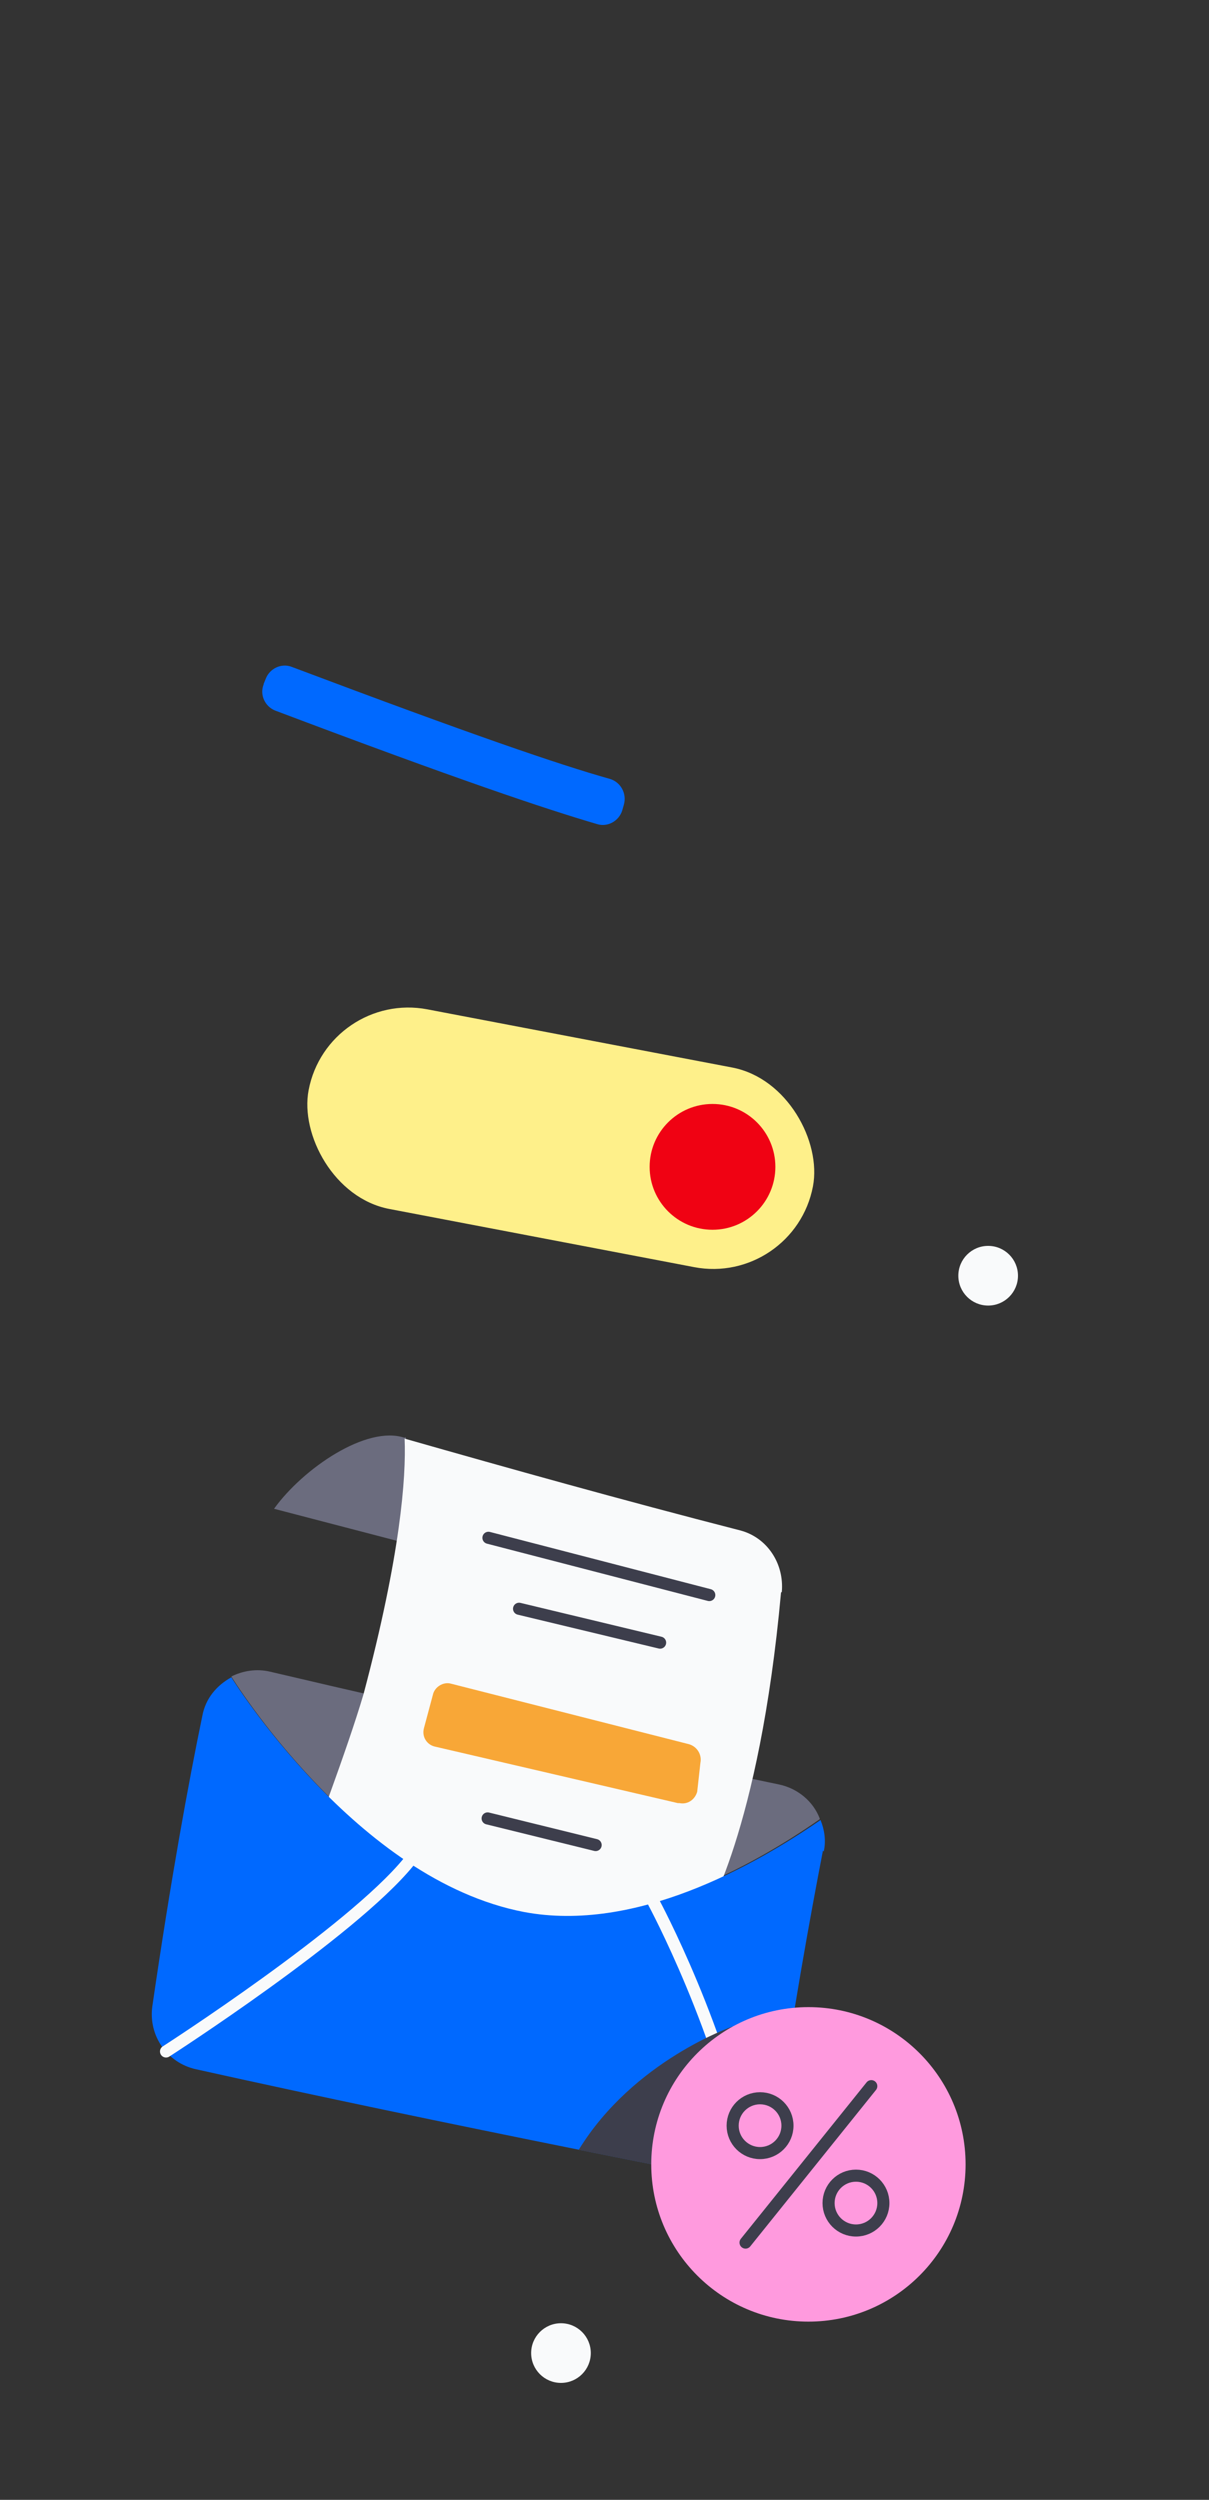
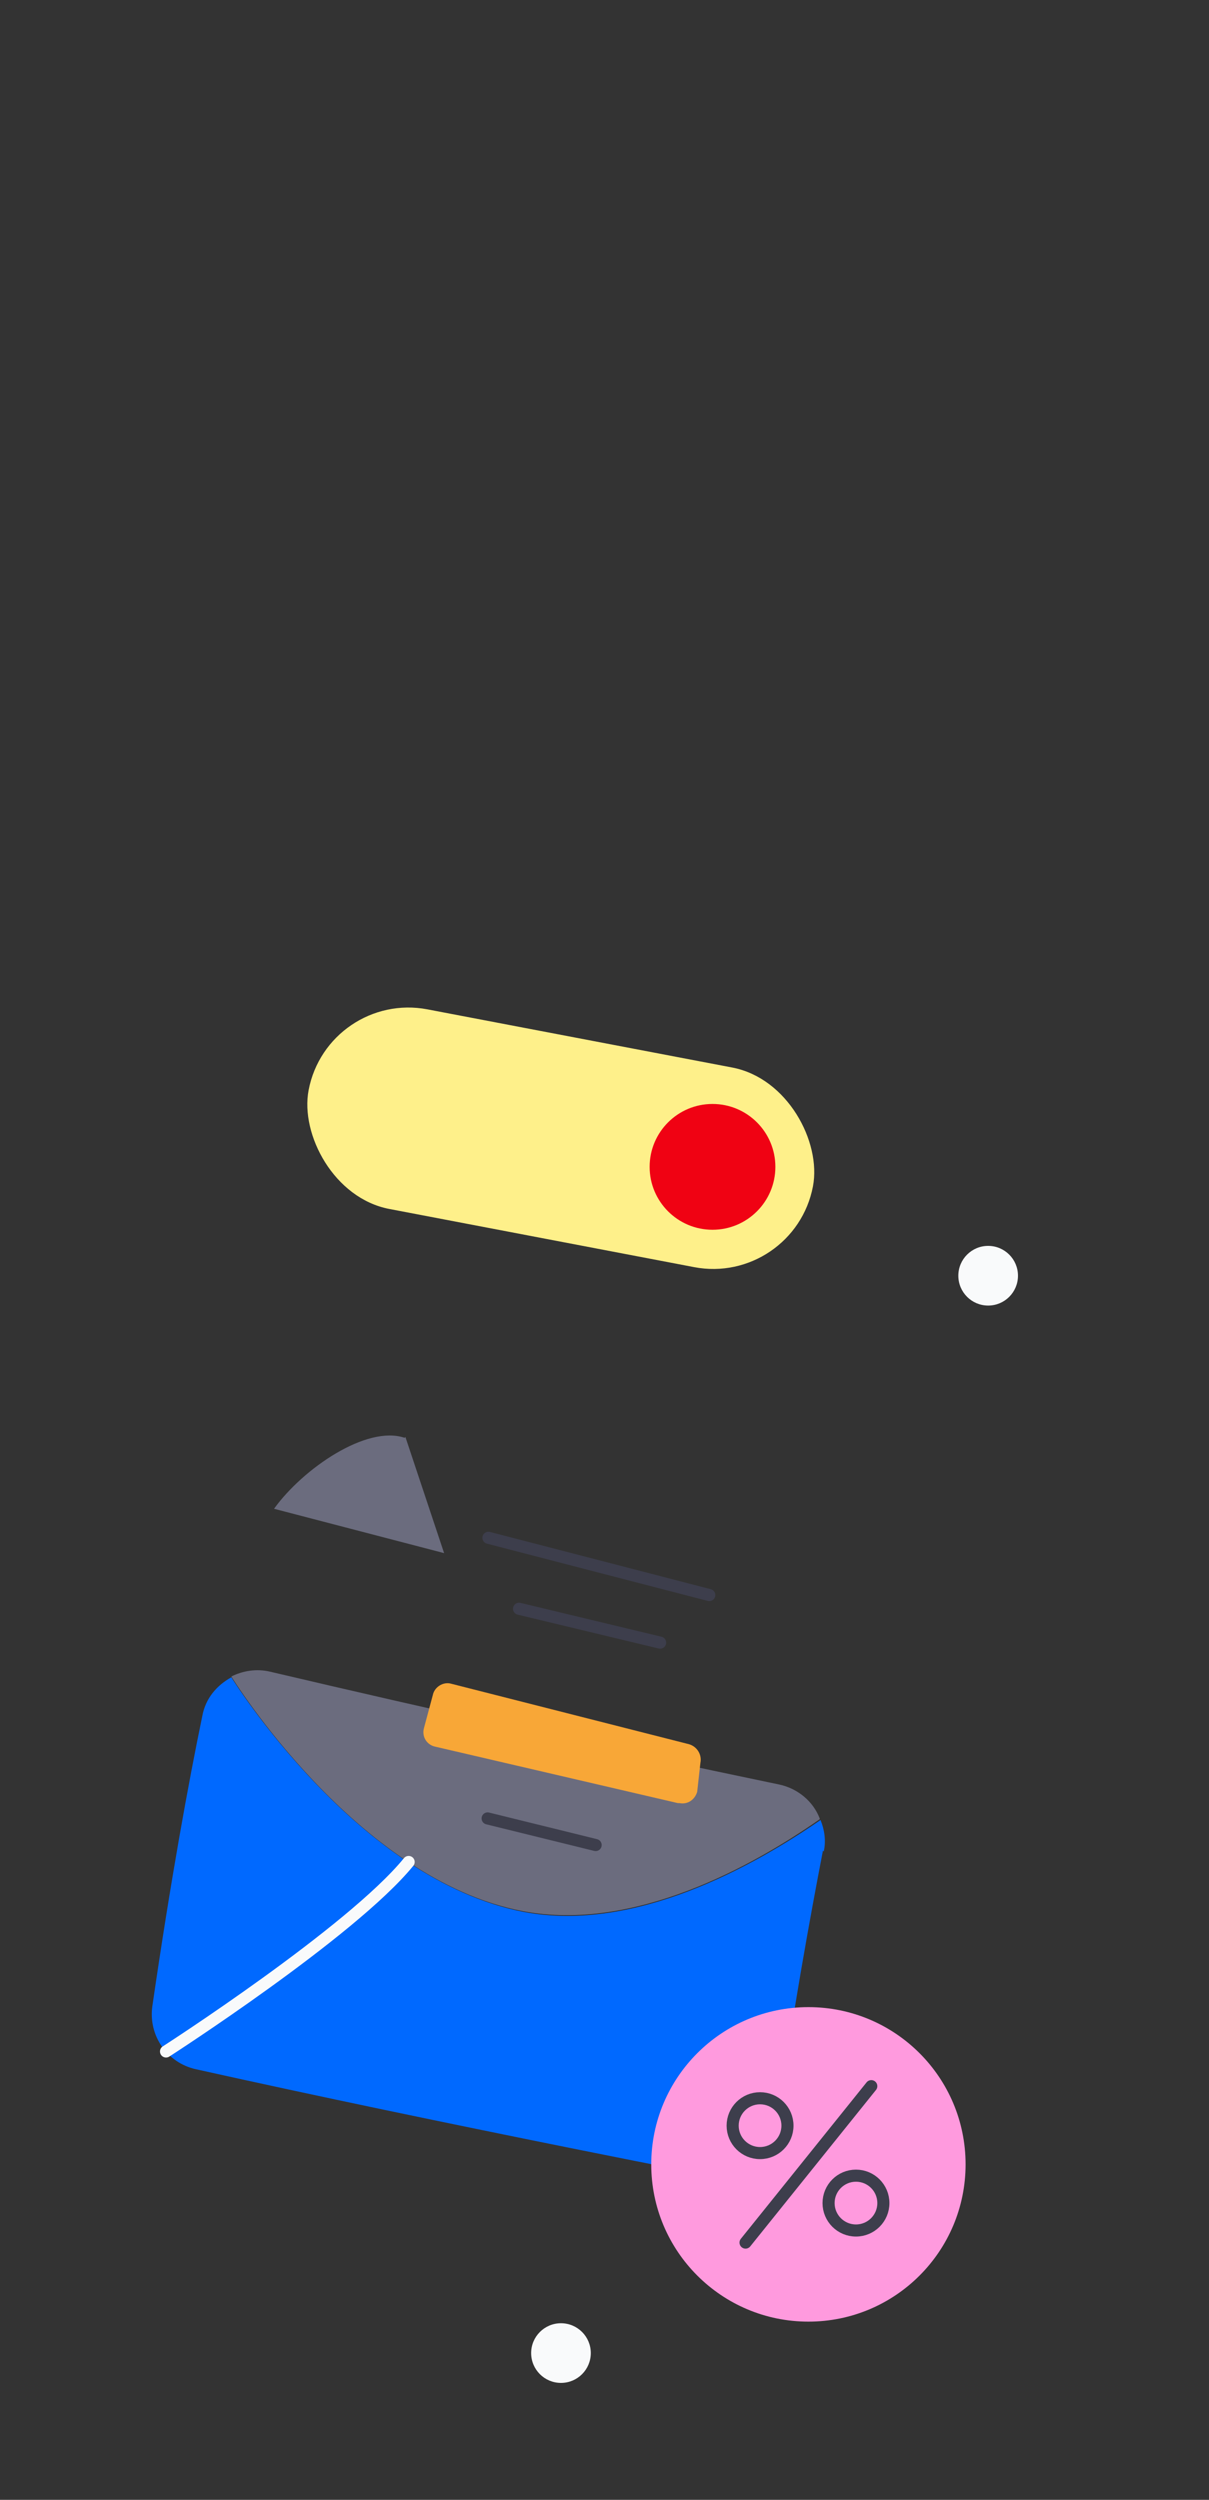
<svg xmlns="http://www.w3.org/2000/svg" id="illustration" version="1.1" viewBox="0 0 150 310">
  <rect x="0" y="0" width="150" height="310" fill="#333333" stroke="none" />
  <defs>
    <style>
      .st0 {
        fill: #f8a737;
      }

      .st1 {
        fill: #0069ff;
      }

      .st2 {
        fill: #6b6c7e;
      }

      .st3 {
        fill: #f00213;
      }

      .st4 {
        fill: #3d3e4c;
      }

      .st5 {
        fill: #ff9ade;
      }

      .st6 {
        stroke: #3d3e4c;
      }

      .st6, .st7 {
        fill: none;
        stroke-linecap: round;
        stroke-linejoin: round;
        stroke-width: 1.5px;
      }

      .st8 {
        fill: #f9fafb;
      }

      .st7 {
        stroke: #f9fafb;
      }

      .st9 {
        fill: #fef08a;
      }
    </style>
  </defs>
  <g id="left">
-     <path class="st1" d="M34.1,88.1c22.5,8.5,33.5,12.2,40,14.1,1.3.4,2.7-.4,3.1-1.7l.2-.7c.4-1.4-.4-2.8-1.7-3.2-6.4-1.8-17.2-5.5-39.5-13.9-1.3-.5-2.7.2-3.2,1.4s-.2.5-.3.8c-.5,1.3.2,2.7,1.4,3.2Z" />
    <circle class="st8" cx="122.6" cy="158.2" r="3.7" />
    <circle class="st8" cx="69.6" cy="291.8" r="3.7" />
    <g>
      <path class="st2" d="M101.7,225.6c-8.3,5.8-23,14-36.8,11.4-20.7-3.9-36.2-29.1-36.2-29.1h0c1.4-.7,3.1-1,4.8-.6,20,4.7,41.1,9.4,63.2,14,2.3.5,4.2,2.1,5,4.2Z" />
      <path class="st2" d="M50.2,178.3c-4.7-1.6-12.6,3.8-16.2,8.8l21.1,5.5-4.8-14.4Z" />
-       <path class="st8" d="M97,197.4c.3-3.5-1.8-6.7-5.1-7.6-14.8-3.8-28.7-7.7-41.7-11.4.2,4.8-.5,14.4-5.1,31.7-2,6.8-6.6,18.9-6.6,18.9,0,0,10.7,11.7,25.2,13.8,14.5,2.1,23.7-5,23.7-5,0,0,6.8-10.6,9.5-40.3Z" />
      <line class="st6" x1="60.6" y1="190.7" x2="88" y2="197.8" />
      <line class="st6" x1="64.4" y1="199.5" x2="81.9" y2="203.7" />
      <path class="st0" d="M84.1,223.6l-30.1-7c-1-.2-1.7-1.2-1.4-2.3l1.1-4.1c.2-1,1.3-1.7,2.3-1.4l29.5,7.5c1,.3,1.6,1.3,1.4,2.3l-.4,3.6c-.3,1-1.2,1.6-2.2,1.4Z" />
      <line class="st6" x1="60.5" y1="225.5" x2="73.9" y2="228.8" />
      <path class="st1" d="M102.1,229.5c-1.6,8.3-3.7,19.8-5.8,34.5-.6,3.9-4.3,6.6-8.2,5.8-.9-.2-1.8-.3-2.6-.5-4.6-.9-9.1-1.8-13.6-2.7-16.4-3.3-32.3-6.6-47.6-10-3.6-.8-5.9-4.2-5.4-7.8,2.3-15.8,4.5-27.8,6.2-36,.4-2.2,1.8-3.8,3.6-4.8,0,0,3.9,6.3,10.4,13.1,6.5,6.8,15.5,14,25.9,16,13.8,2.6,28.5-5.7,36.8-11.4.5,1.2.7,2.6.4,3.9Z" />
      <path class="st7" d="M20.6,254.4s23-14.8,30.1-23.5" />
-       <path class="st7" d="M81.1,235.9s8.7,16.1,11.8,33.1" />
-       <path class="st4" d="M90.9,251.3l-5.5,18c-4.6-.9-9.1-1.8-13.6-2.7,6.8-11.1,19.1-15.3,19.1-15.3Z" />
    </g>
    <g>
      <circle class="st5" cx="100.3" cy="268.4" r="19.5" />
      <g>
        <circle class="st6" cx="94.3" cy="263.6" r="3.4" />
        <circle class="st6" cx="106.2" cy="273.2" r="3.4" />
        <line class="st6" x1="92.5" y1="278.1" x2="108.1" y2="258.7" />
      </g>
    </g>
    <g>
      <rect class="st9" x="37.8" y="128.5" width="63.7" height="25.2" rx="12.6" ry="12.6" transform="translate(27.6 -10.5) rotate(10.8)" />
      <circle class="st3" cx="88.4" cy="144.7" r="7.8" />
    </g>
  </g>
</svg>